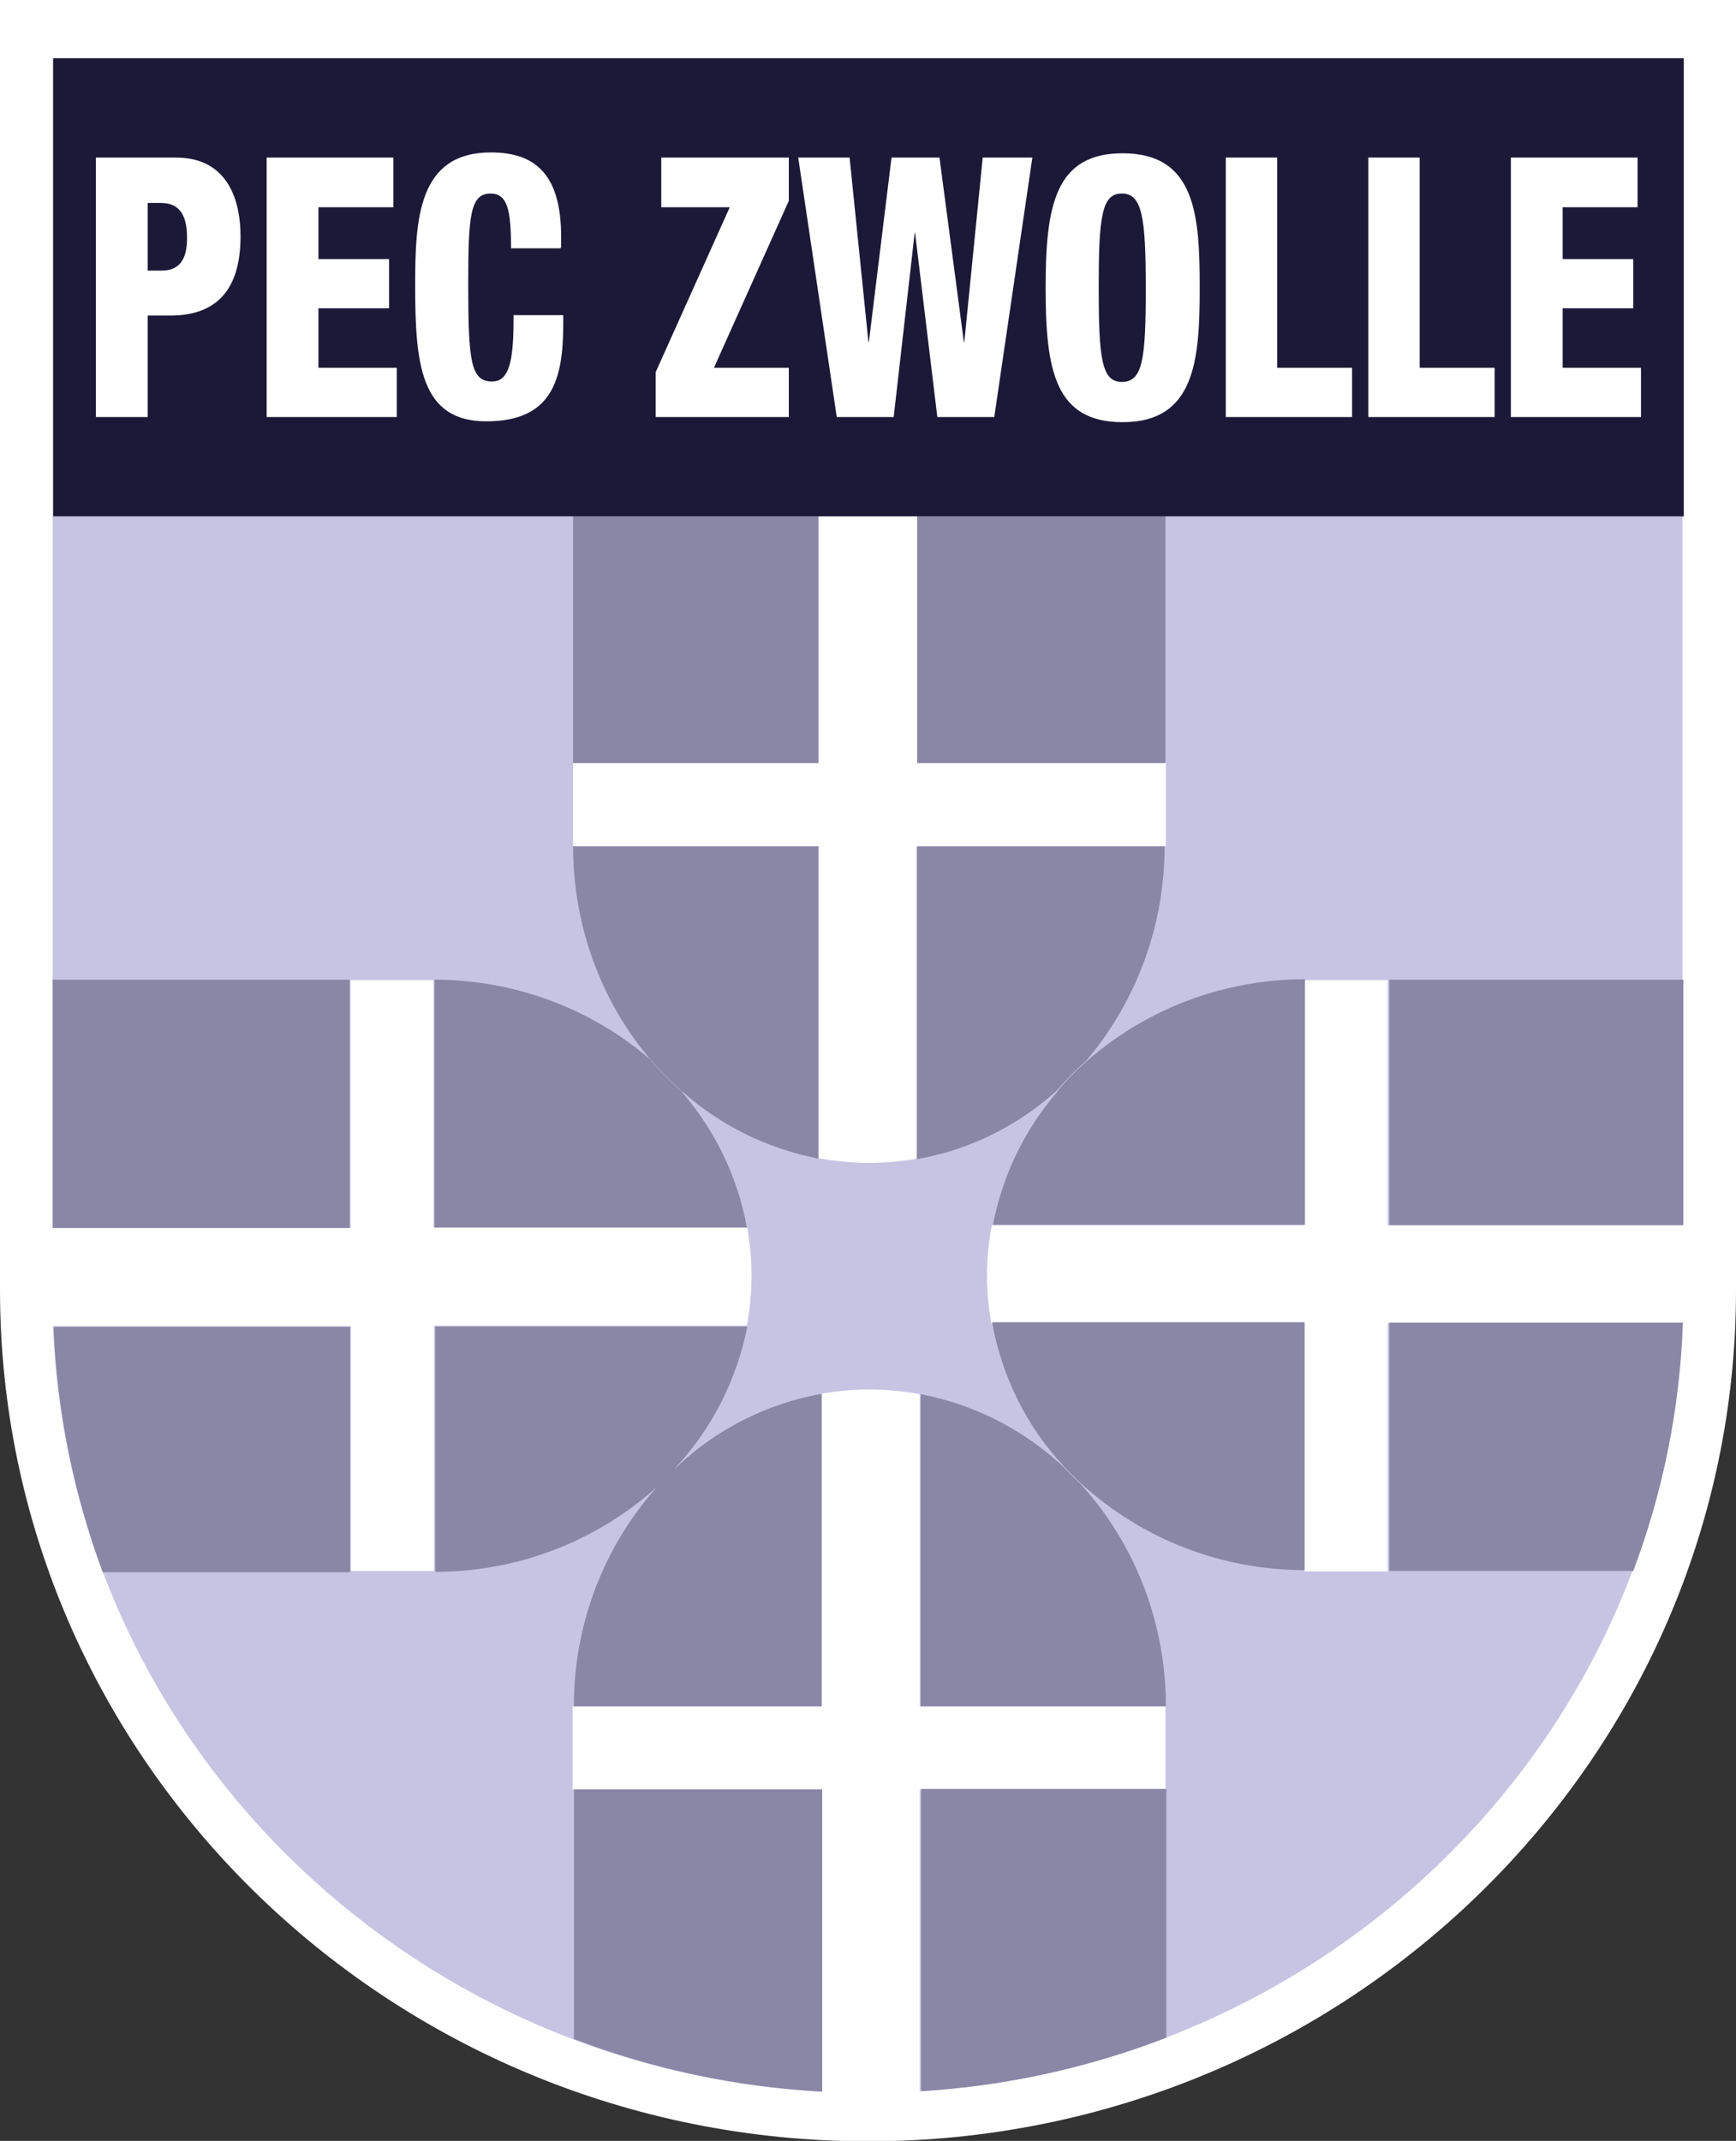
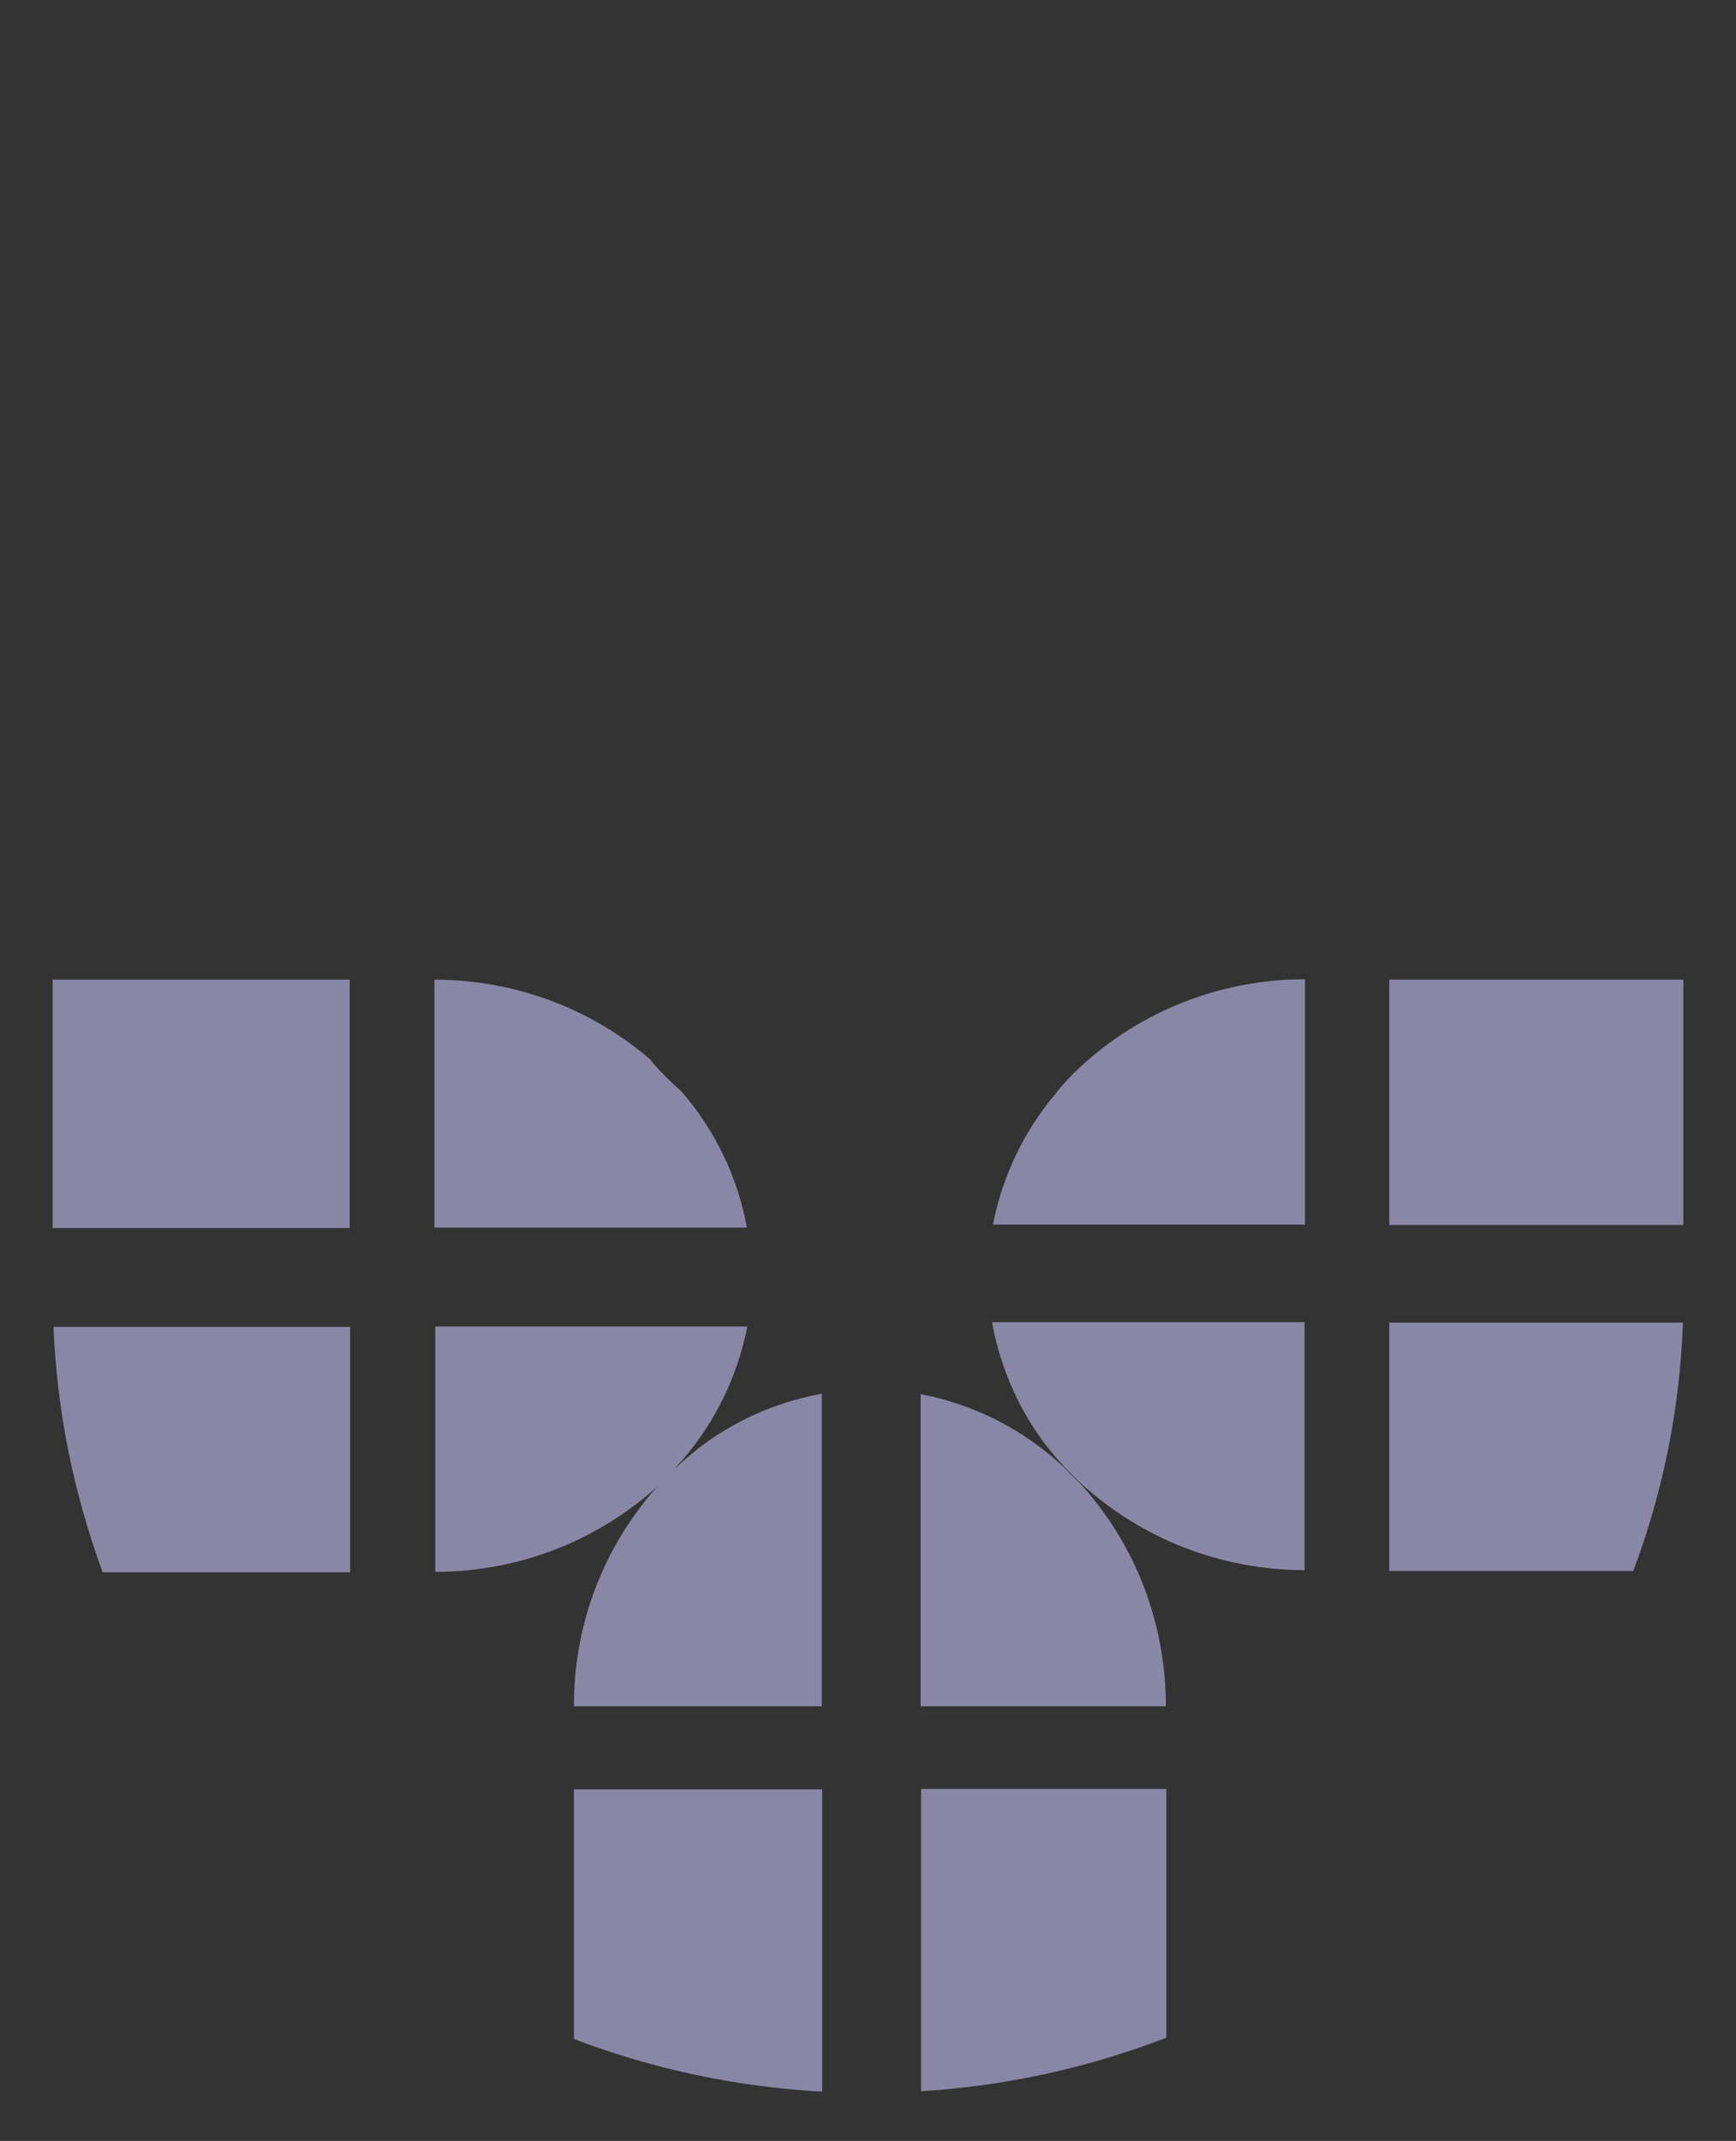
<svg xmlns="http://www.w3.org/2000/svg" id="uuid-6fa9b66b-3631-4659-b141-2fafdd25d34b" width="40.56" height="50" viewBox="0 0 40.56 50">
  <rect x="0" y="0" width="40.56" height="50" fill="#333333" stroke="none" />
  <defs>
    <style>.uuid-514b6e16-9723-456b-baba-bfd15be880b8{fill:#fff;}.uuid-e4d148fc-fe51-4116-b79d-36208414dd82{fill:#8a87a6;}.uuid-187d679b-7109-4a13-ab2c-6faf7e0e288c{fill:#c7c4e3;}.uuid-1ca61338-f5cf-458b-b812-e8997e3fc0f2{fill:#1c1938;}</style>
  </defs>
-   <path class="uuid-514b6e16-9723-456b-baba-bfd15be880b8" d="M0,.02V30.12C0,41.1,9.1,50.01,20.28,50.01s20.28-8.92,20.28-19.88h0s0-.06,0-.1V0H0Z" />
-   <path class="uuid-187d679b-7109-4a13-ab2c-6faf7e0e288c" d="M21.43,17.82h5.81v1.94h-5.8v7.3c-.37,.06-.74,.1-1.12,.1-.4,0-.8-.04-1.19-.11v-7.29h-5.74v-1.94h5.74v-5.76H1.23V28.68h6.96v-5.79h1.94v5.78h7.33c.06,.37,.1,.74,.1,1.11,0,.4-.04,.79-.11,1.18h-7.31v5.73h-1.94v-5.72H1.24c.37,9.6,8.18,17.35,17.95,17.88v-7.06h-5.81v-1.94h5.8v-7.3c.37-.06,.74-.1,1.12-.1,.4,0,.8,.04,1.19,.11v7.29h5.74v1.94h-5.74v7.05c9.73-.6,17.47-8.35,17.81-17.94h-6.88v5.8h-1.94v-5.79h-7.32c-.06-.37-.1-.74-.1-1.11,0-.4,.04-.79,.11-1.18h7.31v-5.73h1.94v5.73h6.89V12.06H21.43v5.77Z" />
  <path class="uuid-e4d148fc-fe51-4116-b79d-36208414dd82" d="M24.87,34.28c-.93-.88-2.1-1.48-3.36-1.72v7.29h5.73c0-1.92-.7-3.77-1.99-5.19-.13-.12-.26-.25-.38-.38m-3.35,7.51v7.05c1.96-.12,3.89-.54,5.73-1.25v-5.81h-5.73Zm-8.11,0v5.83c1.86,.71,3.81,1.12,5.8,1.23v-7.06h-5.8Zm1.99-7.12c-1.29,1.42-2,3.27-1.99,5.18h5.79v-7.3c-1.28,.23-2.47,.83-3.41,1.73-.12,.13-.25,.26-.38,.39m.37-.39c.86-.92,1.44-2.07,1.68-3.3h-7.29v5.73c1.94,0,3.8-.72,5.23-2.03,.13-.13,.26-.26,.38-.39m-7.58-3.3H1.25c.08,1.96,.47,3.89,1.15,5.73h5.78v-5.73ZM1.23,22.88h6.94v5.8H1.23v-5.8Zm13.97,1.87c-1.4-1.21-3.2-1.87-5.05-1.87v5.79h7.3c-.21-1.17-.74-2.27-1.52-3.17-.26-.23-.51-.48-.73-.74" />
-   <path class="uuid-e4d148fc-fe51-4116-b79d-36208414dd82" d="M15.95,25.5c.9,.8,2,1.33,3.17,1.56v-7.29h-5.73c0,1.82,.63,3.59,1.81,4.98,.23,.27,.48,.52,.74,.75m-2.55-13.44h5.73v5.76h-5.73v-5.76Zm8.04,0h5.8v5.76h-5.8v-5.76Zm0,15.01c1.2-.21,2.32-.76,3.23-1.57,.23-.26,.47-.51,.73-.74,1.18-1.4,1.82-3.17,1.82-4.99h-5.79v7.3Z" />
  <path class="uuid-e4d148fc-fe51-4116-b79d-36208414dd82" d="M24.7,25.5c-.76,.88-1.28,1.96-1.5,3.1h7.29v-5.73c-1.85,0-3.65,.66-5.05,1.87-.27,.23-.52,.48-.74,.75m7.76-2.61h6.87v5.73h-6.87v-5.73Zm0,13.81h5.7c.7-1.86,1.09-3.81,1.16-5.8h-6.86v5.8Zm-9.28-5.8c.23,1.26,.81,2.44,1.69,3.37,.12,.13,.25,.26,.38,.38,1.43,1.31,3.3,2.03,5.23,2.03v-5.79h-7.3Z" />
-   <path class="uuid-1ca61338-f5cf-458b-b812-e8997e3fc0f2" d="M39.34,12.06H1.24V1.36H39.34V12.06ZM2.24,9.74h1.21v-2.37h.53c1.21,0,1.64-.76,1.64-1.85,0-.75-.24-1.84-1.51-1.84h-1.87v6.06Zm1.21-5h.31c.48,0,.61,.35,.61,.82,0,.4-.11,.76-.59,.76h-.33v-1.59Zm2.78,5h3.04v-1.15h-1.83v-1.39h1.65v-1.15h-1.65v-1.21h1.75v-1.16h-2.96v6.06Zm6.88-3.96v-.25c0-1.43-.58-1.97-1.64-1.97-1.7,0-1.77,1.55-1.77,3.1,0,1.83,.12,3.18,1.66,3.18s1.8-.97,1.8-2.28v-.2h-1.16c0,.94-.06,1.55-.5,1.55-.5,0-.56-.46-.56-2.26,0-1.59,.04-2.13,.52-2.13,.4,0,.48,.39,.48,1.28h1.16v-.02Zm2.21,3.96h3.11v-1.15h-1.75l1.75-3.9v-1.01h-2.98v1.16h1.6l-1.73,3.85v1.05Zm4.22,0h1.34l.49-4.3h.01l.52,4.3h1.33l.89-6.06h-1.16l-.43,4.31h-.01l-.57-4.31h-1.12l-.53,4.31h-.01l-.44-4.31h-1.2l.9,6.06Zm8.49-3.02c0-1.68-.09-3.14-1.8-3.14-1.58,0-1.8,1.23-1.8,3.14s.21,3.14,1.8,3.14c1.7,0,1.8-1.47,1.8-3.14m-2.36,0c0-1.66,.07-2.2,.54-2.2s.56,.53,.56,2.2-.07,2.2-.56,2.2c-.47,0-.54-.54-.54-2.2m2.98,3.02h2.94v-1.15h-1.75V3.68h-1.2v6.06h0Zm3.33,0h2.94v-1.15h-1.75V3.68h-1.2v6.06Zm3.32,0h3.04v-1.15h-1.83v-1.39h1.65v-1.15h-1.65v-1.21h1.75v-1.16h-2.96v6.06Z" />
</svg>